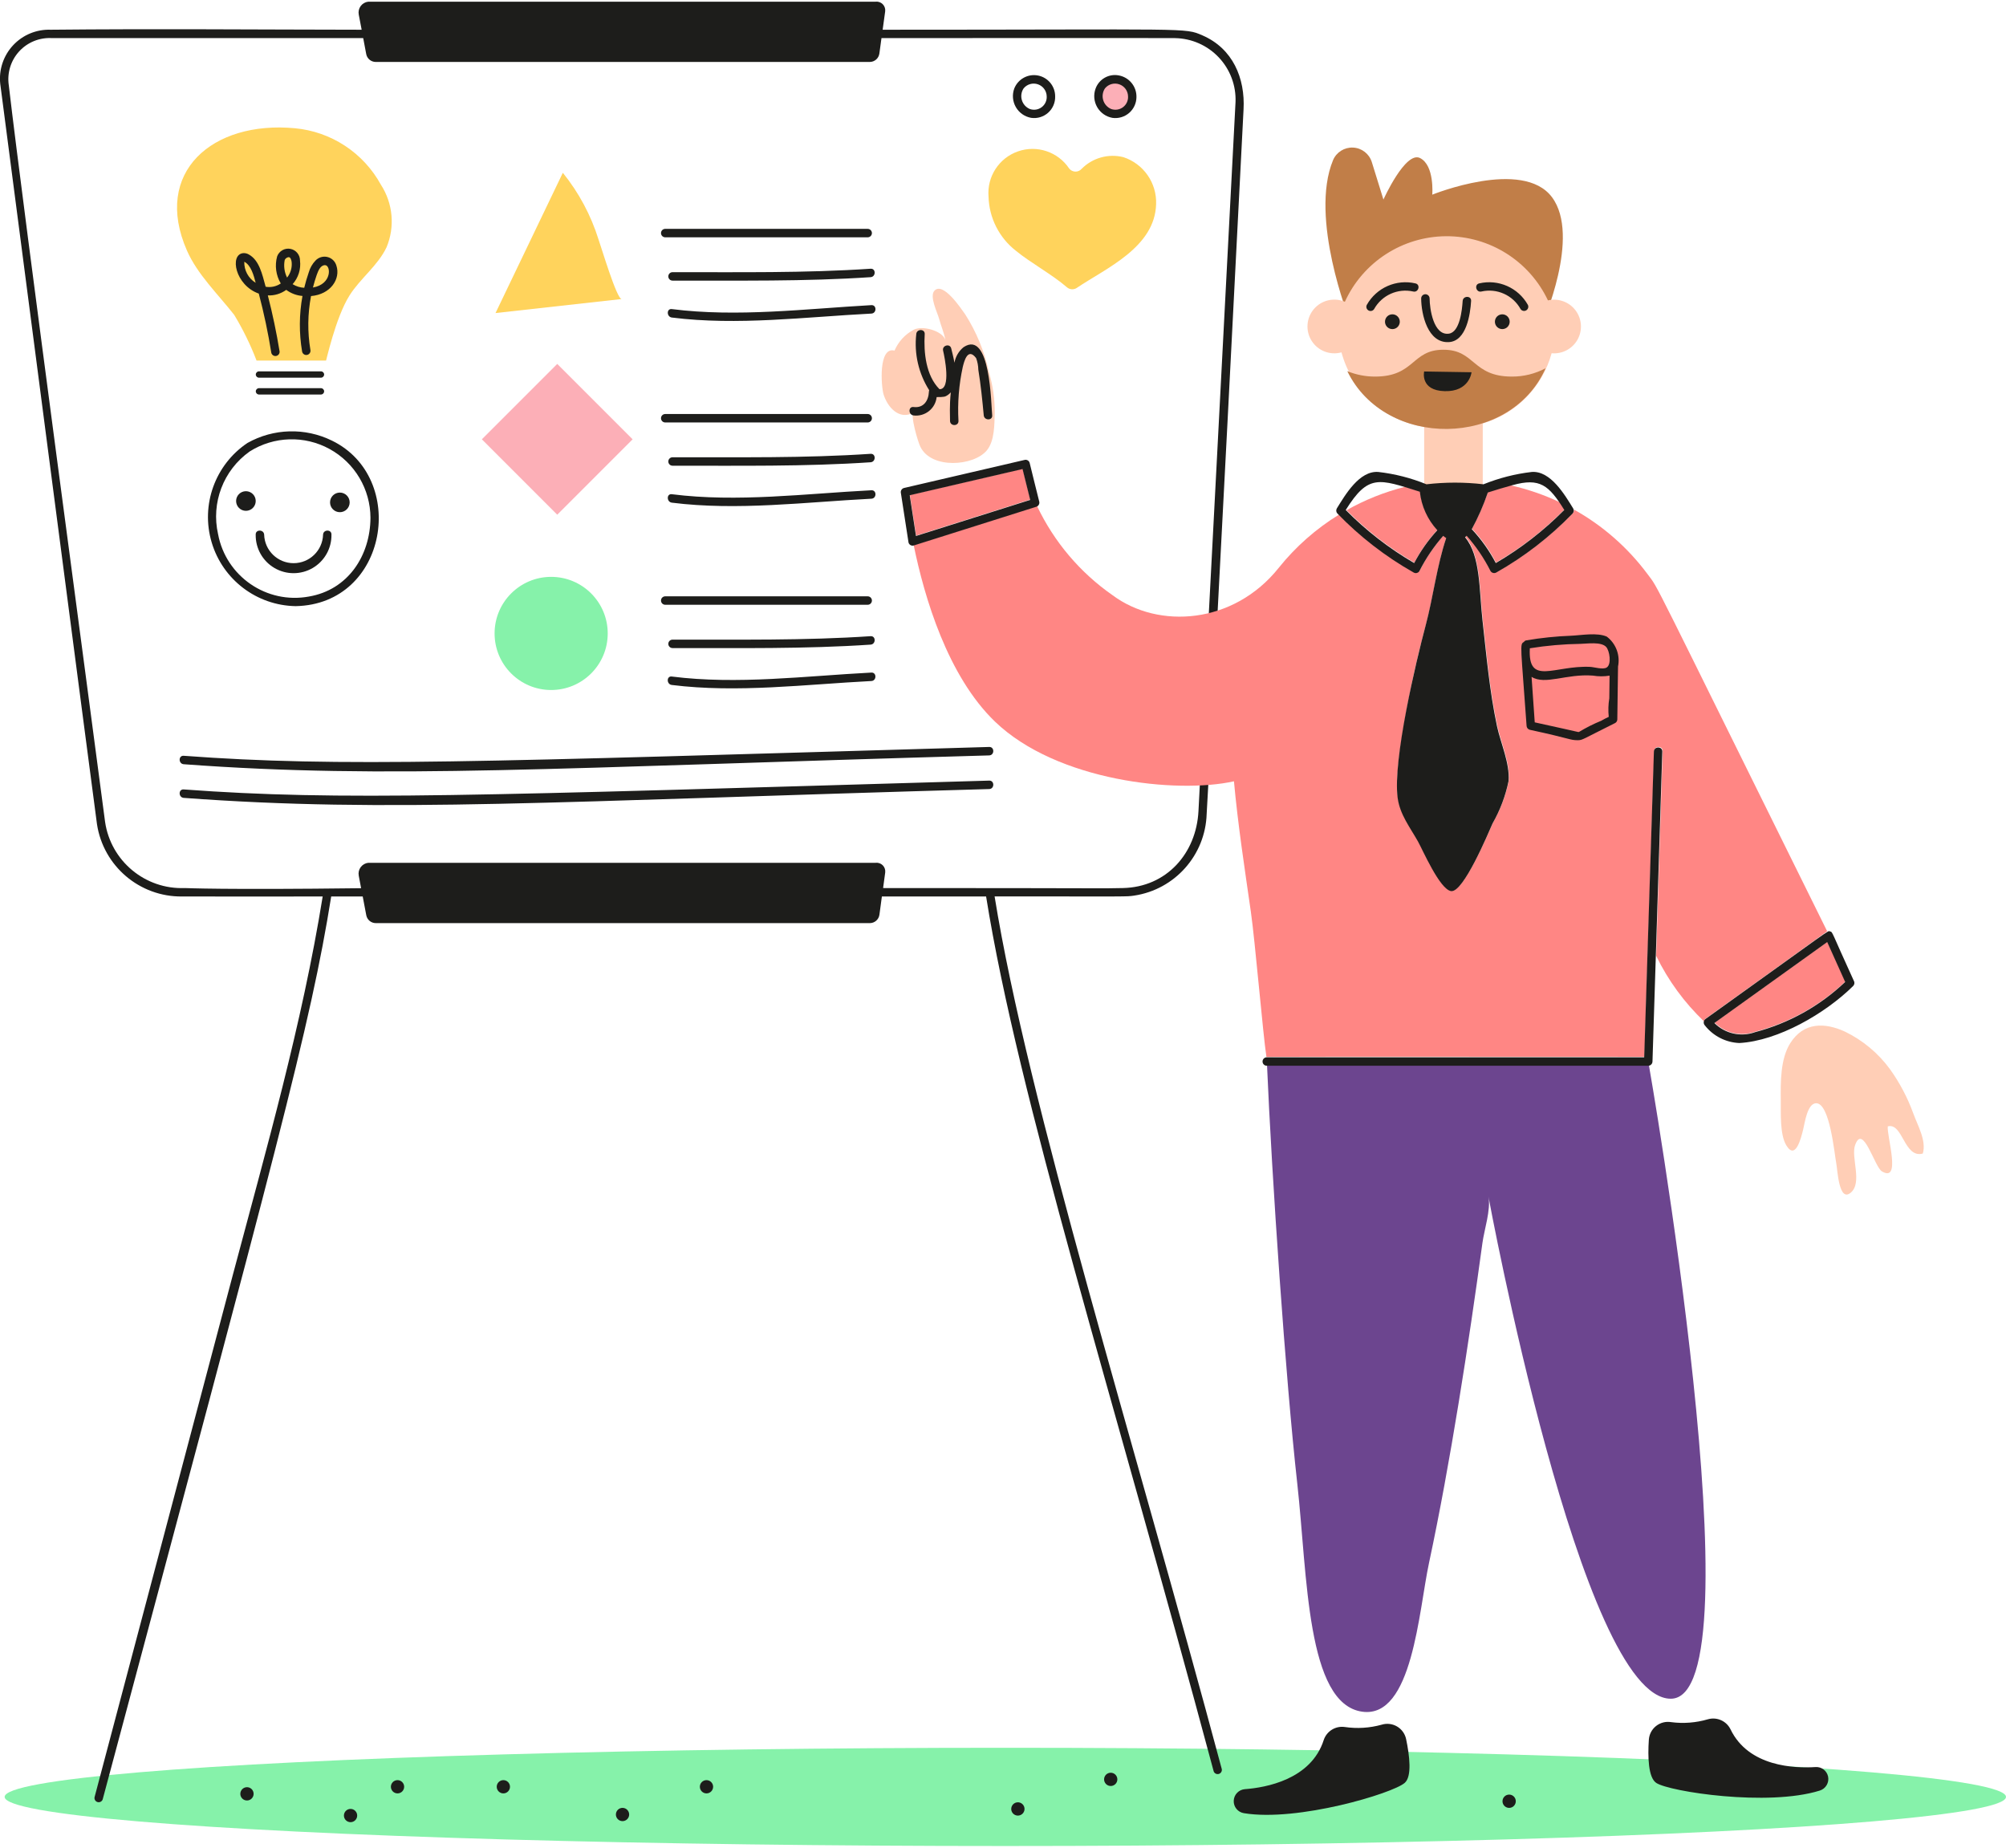
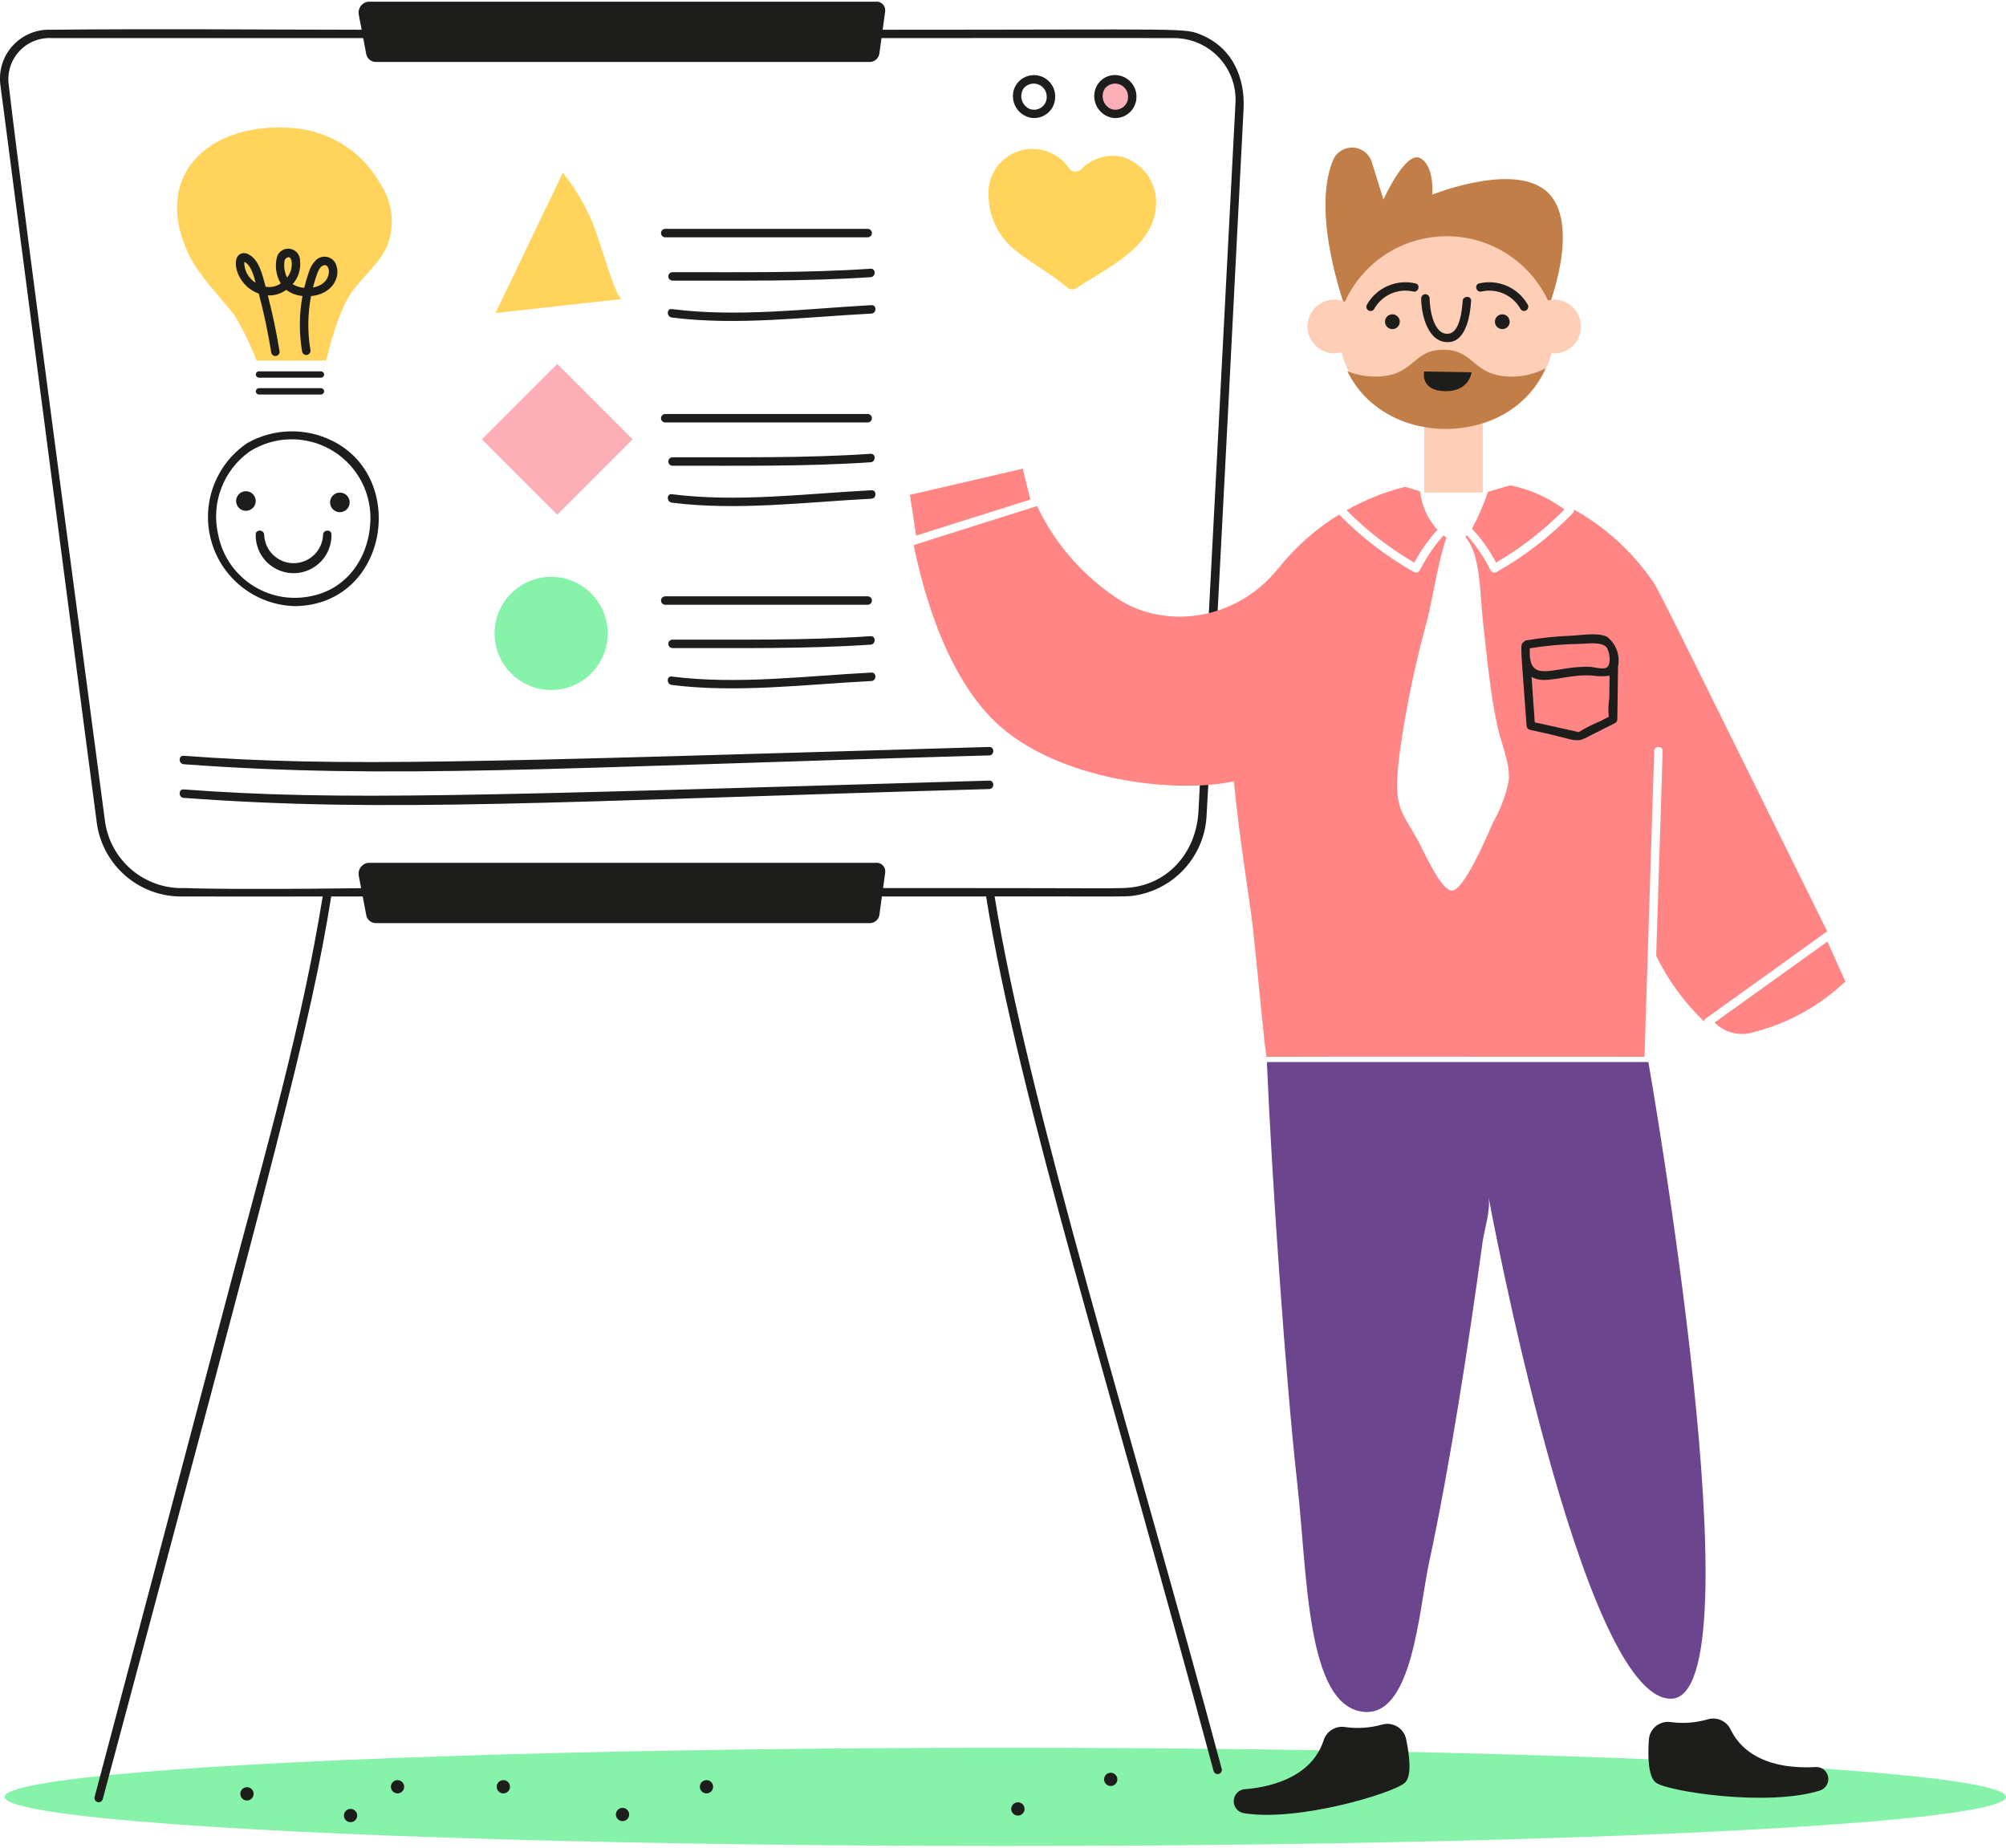
<svg xmlns="http://www.w3.org/2000/svg" width="380px" height="350px" viewBox="0 0 380 350" version="1.1">
  <title>streamline-icon-businessman-keynote@400x400</title>
  <g id="Page-1" stroke="none" stroke-width="1" fill="none" fill-rule="evenodd">
    <g id="streamline-icon-businessman-keynote@400x400" transform="translate(-0.007, 0.307)" fill-rule="nonzero">
      <ellipse id="Oval" fill="#86F2AA" cx="190.447" cy="340.069" rx="189.56" ry="9.304" />
      <circle id="Oval" fill="#1D1D1B" cx="75.311" cy="338.149" r="1.256" />
      <path d="M46.789,338.231 C47.298,338.23 47.758,338.536 47.953,339.006 C48.148,339.476 48.041,340.018 47.681,340.378 C47.322,340.738 46.781,340.846 46.31,340.652 C45.84,340.457 45.533,339.998 45.533,339.489 C45.533,339.156 45.665,338.836 45.9,338.6 C46.136,338.364 46.456,338.231 46.789,338.231 L46.789,338.231 Z" id="Path" fill="#1D1D1B" />
      <circle id="Oval" fill="#1D1D1B" cx="66.413" cy="343.601" r="1.256" />
      <circle id="Oval" fill="#1D1D1B" cx="133.839" cy="338.149" r="1.256" />
      <circle id="Oval" fill="#1D1D1B" cx="95.359" cy="338.149" r="1.256" />
      <circle id="Oval" fill="#1D1D1B" cx="117.933" cy="343.403" r="1.256" />
      <circle id="Oval" fill="#1D1D1B" cx="210.413" cy="336.747" r="1.256" />
      <path d="M192.825,341.093 C193.334,341.093 193.793,341.4 193.988,341.87 C194.182,342.34 194.074,342.882 193.714,343.241 C193.354,343.601 192.812,343.708 192.342,343.513 C191.872,343.317 191.566,342.858 191.567,342.349 C191.567,342.016 191.7,341.696 191.936,341.46 C192.172,341.225 192.492,341.093 192.825,341.093 L192.825,341.093 Z M227.783,6.393 C224.337,4.907 225.917,5.325 167.209,5.325 L167.687,1.847 C167.751,1.344 167.578,0.839 167.219,0.48 C166.859,0.122 166.355,-0.051 165.851,0.013 L69.767,0.013 C69.194,0.076 68.673,0.377 68.331,0.841 C67.989,1.306 67.857,1.893 67.967,2.459 L68.515,5.325 C48.893,5.303 29.247,5.125 9.623,5.325 C6.936,5.223 4.336,6.292 2.499,8.257 C0.662,10.221 -0.231,12.886 0.051,15.561 C0.077,15.847 18.291,155.423 18.377,155.803 C19.582,163.754 26.462,169.602 34.503,169.509 C36.903,169.531 61.133,169.509 61.133,169.509 C57.229,193.709 50.459,217.323 44.167,240.985 C38.415,262.655 20.951,328.753 17.919,340.121 C17.836,340.532 18.086,340.938 18.49,341.05 C18.894,341.162 19.317,340.942 19.457,340.547 C52.561,216.693 58.807,194.145 62.747,169.509 L68.717,169.509 L69.391,173.061 C69.555,173.926 70.311,174.553 71.191,174.555 L164.771,174.555 C165.691,174.555 166.47,173.878 166.597,172.967 L167.063,169.509 L186.807,169.509 C192.887,207.559 210.659,263.397 229.917,335.231 C230.062,335.62 230.481,335.833 230.88,335.722 C231.28,335.611 231.529,335.213 231.453,334.805 C214.627,271.923 194.733,208.671 188.417,169.499 C214.795,169.499 213.207,169.567 214.851,169.343 C222.567,168.184 228.349,161.672 228.587,153.873 C230.113,127.885 235.377,24.231 235.575,20.411 C235.893,14.513 233.557,8.893 227.783,6.393 L227.783,6.393 Z M234.055,19.019 C234.055,19.335 227.055,153.019 227.035,153.343 C226.621,161.327 221.013,167.733 212.717,167.911 C207.497,168.021 212.517,167.911 167.293,167.911 L167.693,164.961 C167.756,164.457 167.582,163.953 167.223,163.595 C166.864,163.237 166.359,163.065 165.855,163.129 L69.767,163.129 C69.194,163.192 68.673,163.493 68.331,163.957 C67.989,164.422 67.857,165.009 67.967,165.575 L68.411,167.941 C42.339,168.263 35.251,167.911 35.001,167.911 C27.508,168.204 21,162.799 19.913,155.379 C17.007,133.065 4.489,40.093 1.675,15.863 C1.322,13.53 2.045,11.162 3.64,9.424 C5.236,7.685 7.532,6.762 9.887,6.913 C12.337,6.894 68.811,6.913 68.811,6.913 L69.381,9.935 C69.546,10.8 70.301,11.426 71.181,11.429 L164.759,11.429 C165.679,11.429 166.459,10.752 166.587,9.841 L166.987,6.913 C166.987,6.913 221.269,6.871 222.597,6.913 C225.733,6.965 228.717,8.278 230.873,10.556 C233.029,12.834 234.176,15.885 234.055,19.019 Z" id="Shape" fill="#1D1D1B" />
      <path d="M126.021,44.645 L164.375,44.645 C164.817,44.645 165.175,44.287 165.175,43.845 C165.175,43.403 164.817,43.045 164.375,43.045 L126.021,43.045 C125.579,43.045 125.221,43.403 125.221,43.845 C125.221,44.287 125.579,44.645 126.021,44.645 Z M127.407,51.249 C126.965,51.249 126.607,51.607 126.607,52.049 C126.607,52.491 126.965,52.849 127.407,52.849 C139.907,52.817 152.449,53.035 164.929,52.195 C165.947,52.123 165.957,50.533 164.929,50.595 C152.455,51.435 139.913,51.233 127.407,51.249 L127.407,51.249 Z M165.081,57.493 C152.625,58.191 139.681,59.819 127.267,58.241 C126.249,58.115 126.267,59.705 127.267,59.841 C139.695,61.409 152.631,59.727 165.081,59.093 C166.099,59.035 166.109,57.441 165.081,57.493 Z M126.021,79.717 L164.375,79.717 C164.817,79.717 165.175,79.359 165.175,78.917 C165.175,78.475 164.817,78.117 164.375,78.117 L126.021,78.117 C125.579,78.117 125.221,78.475 125.221,78.917 C125.221,79.359 125.579,79.717 126.021,79.717 Z M127.407,87.911 C139.907,87.895 152.449,88.097 164.929,87.257 C165.947,87.183 165.957,85.595 164.929,85.657 C152.449,86.499 139.907,86.281 127.407,86.311 C126.965,86.311 126.607,86.669 126.607,87.111 C126.607,87.553 126.965,87.911 127.407,87.911 L127.407,87.911 Z M165.081,92.561 C152.621,93.199 139.681,94.887 127.267,93.309 C126.249,93.185 126.267,94.773 127.267,94.909 C139.695,96.477 152.631,94.795 165.081,94.161 C166.099,94.109 166.109,92.509 165.081,92.561 Z M187.395,141.185 C89.621,144.043 64.455,145.049 34.807,142.857 C33.779,142.783 33.789,144.373 34.807,144.457 C73.627,147.321 104.407,145.141 187.395,142.785 C188.423,142.743 188.423,141.155 187.395,141.185 Z M187.395,147.559 C89.621,150.417 64.455,151.423 34.807,149.231 C33.779,149.159 33.789,150.747 34.807,150.831 C73.627,153.695 104.407,151.515 187.395,149.159 C188.423,149.127 188.423,147.529 187.395,147.559 Z M126.021,114.251 L164.375,114.251 C164.817,114.251 165.175,113.893 165.175,113.451 C165.175,113.009 164.817,112.651 164.375,112.651 L126.021,112.651 C125.579,112.651 125.221,113.009 125.221,113.451 C125.221,113.893 125.579,114.251 126.021,114.251 Z M127.407,122.455 C139.907,122.439 152.449,122.641 164.929,121.801 C165.947,121.727 165.957,120.139 164.929,120.201 C152.449,121.043 139.907,120.825 127.407,120.855 C126.965,120.855 126.607,121.213 126.607,121.655 C126.607,122.097 126.965,122.455 127.407,122.455 Z M127.257,129.441 C139.687,130.995 152.621,129.327 165.071,128.695 C166.089,128.643 166.099,127.043 165.071,127.095 C152.611,127.739 139.671,129.421 127.257,127.843 C126.249,127.719 126.249,129.317 127.257,129.441 Z" id="Shape" fill="#1D1D1B" />
      <path d="M172.369,93.433 C172.769,96.009 173.159,98.573 173.553,101.149 C180.769,98.874 187.982,96.597 195.191,94.317 C194.703,92.365 194.225,90.423 193.737,88.471 C186.616,90.12 179.493,91.774 172.369,93.433 Z M269.007,92.759 C268.068,92.461 267.123,92.177 266.175,91.907 C262.296,92.881 258.566,94.372 255.085,96.341 C258.913,100.201 263.23,103.541 267.927,106.277 C269.11,104.022 270.583,101.931 272.309,100.059 C270.47,98.032 269.315,95.479 269.007,92.759 L269.007,92.759 Z M332.443,195.145 C338.868,193.468 344.763,190.189 349.575,185.613 C348.443,183.091 347.301,180.577 346.175,178.055 L324.797,193.389 C326.794,195.399 329.769,196.083 332.443,195.145 L332.443,195.145 Z" id="Shape" fill="#FF8684" />
      <path d="M323.171,192.601 C349.987,173.401 345.687,176.343 346.149,176.135 C311.689,106.535 314.411,111.557 312.083,108.417 C308.358,103.414 303.616,99.256 298.169,96.217 C298.199,96.46 298.119,96.703 297.951,96.881 C293.692,101.277 288.824,105.039 283.497,108.053 C283.115,108.272 282.628,108.142 282.407,107.761 C281.189,105.355 279.672,103.112 277.893,101.085 C277.797,101.187 277.696,101.284 277.591,101.377 C280.529,104.845 280.269,111.577 280.883,117.023 C281.639,123.721 282.231,130.521 283.633,137.125 C284.319,140.375 286.093,144.175 285.823,147.539 C285.254,150.356 284.234,153.063 282.803,155.555 C281.963,157.445 277.269,168.709 274.943,168.399 C272.793,168.107 269.523,160.517 268.671,159.011 C265.033,152.583 263.693,152.489 265.369,140.749 C266.51,133.079 268.102,125.482 270.135,117.999 C271.517,112.829 272.243,106.733 274.009,101.521 C273.813,101.391 273.622,101.253 273.437,101.107 C271.663,103.125 270.152,105.361 268.943,107.761 C268.716,108.135 268.235,108.263 267.851,108.053 C262.639,105.106 257.868,101.44 253.679,97.161 C249.317,99.839 245.45,103.25 242.247,107.243 C233.701,117.965 219.483,118.913 210.797,112.465 C204.625,108.174 199.682,102.343 196.459,95.551 C196.347,95.591 173.017,102.951 173.087,102.951 C175.121,112.887 179.523,127.751 188.487,136.383 C200.219,147.679 222.947,150.089 233.757,147.691 C234.513,155.955 235.791,164.251 236.957,172.391 C237.747,177.847 239.255,195.605 239.905,199.885 C240.105,199.835 311.729,199.875 311.527,199.875 C311.599,197.715 312.825,159.111 313.365,141.959 C313.397,140.931 314.995,140.931 314.965,141.959 C314.893,144.379 314.073,170.241 313.741,180.759 C316.003,185.411 319.079,189.62 322.825,193.187 C322.83,192.945 322.961,192.722 323.171,192.601 L323.171,192.601 Z" id="Path" fill="#FF8684" />
-       <path d="M278.835,99.839 C280.646,101.756 282.181,103.916 283.395,106.257 C288.145,103.494 292.506,100.11 296.363,96.195 C296.082,95.735 295.792,95.282 295.491,94.835 C292.491,93.416 289.343,92.337 286.103,91.617 C284.683,92.017 283.272,92.436 281.869,92.873 C281.061,95.278 280.046,97.609 278.835,99.839 L278.835,99.839 Z" id="Path" fill="#FF8684" />
+       <path d="M278.835,99.839 C280.646,101.756 282.181,103.916 283.395,106.257 C288.145,103.494 292.506,100.11 296.363,96.195 C292.491,93.416 289.343,92.337 286.103,91.617 C284.683,92.017 283.272,92.436 281.869,92.873 C281.061,95.278 280.046,97.609 278.835,99.839 L278.835,99.839 Z" id="Path" fill="#FF8684" />
      <path d="M255.607,60.157 C255.607,60.157 248.007,40.989 252.521,30.047 C253.157,28.528 254.676,27.57 256.32,27.648 C257.965,27.727 259.385,28.826 259.873,30.399 L262.073,37.491 C262.073,37.491 266.237,28.239 269.009,29.631 C271.781,31.023 271.325,36.567 271.325,36.567 C271.325,36.567 288.435,29.631 293.991,37.033 C299.547,44.435 292.143,61.081 292.143,61.081 C292.143,61.081 290.067,46.971 276.185,46.047 C262.303,45.123 255.607,60.157 255.607,60.157 L255.607,60.157 Z" id="Path" fill="#C17E48" />
      <path d="M293.237,56.595 C289.715,49.128 282.177,44.385 273.92,44.44 C265.664,44.496 258.191,49.341 254.769,56.855 C252.716,55.979 250.332,56.543 248.889,58.246 C247.446,59.949 247.282,62.393 248.484,64.274 C249.686,66.155 251.974,67.033 254.125,66.439 C256.116,73.818 262.248,79.344 269.793,80.559 L269.793,92.987 L280.891,92.987 L280.891,79.905 C287.252,78.035 292.188,73.001 293.933,66.605 C295.939,66.792 297.866,65.777 298.847,64.018 C299.827,62.258 299.676,60.085 298.461,58.478 C297.247,56.871 295.198,56.132 293.237,56.595 L293.237,56.595 Z" id="Path" fill="#FFCEB6" />
      <path d="M286.407,71.027 C278.861,71.027 279.481,65.939 273.439,65.939 C267.363,65.939 268.075,71.027 260.471,71.027 C258.674,71.03 256.893,70.681 255.229,69.999 C262.413,84.809 286.081,84.565 292.793,69.449 C290.828,70.494 288.634,71.037 286.407,71.027 L286.407,71.027 Z" id="Path" fill="#C17E48" />
      <path d="M263.771,59.233 C264.337,59.233 264.848,59.574 265.065,60.097 C265.281,60.62 265.162,61.223 264.761,61.623 C264.361,62.023 263.759,62.143 263.235,61.927 C262.712,61.71 262.371,61.199 262.371,60.633 C262.369,60.261 262.515,59.903 262.778,59.64 C263.041,59.377 263.399,59.23 263.771,59.233 Z M284.589,59.233 C285.362,59.233 285.989,59.86 285.989,60.633 C285.989,61.406 285.362,62.033 284.589,62.033 C283.816,62.033 283.189,61.406 283.189,60.633 C283.189,59.86 283.816,59.233 284.589,59.233 L284.589,59.233 Z M268.151,53.377 C264.512,52.53 260.75,54.188 258.921,57.447 C258.733,57.825 258.871,58.284 259.237,58.496 C259.602,58.708 260.069,58.599 260.303,58.247 C261.76,55.608 264.787,54.249 267.727,54.915 C268.723,55.151 269.149,53.615 268.151,53.377 L268.151,53.377 Z M280.633,54.913 C283.574,54.245 286.602,55.604 288.057,58.245 C288.294,58.589 288.756,58.693 289.117,58.483 C289.478,58.274 289.618,57.822 289.437,57.445 C287.608,54.186 283.847,52.528 280.207,53.375 C279.221,53.615 279.635,55.151 280.633,54.913 L280.633,54.913 Z M269.221,56.231 C269.247,59.273 270.467,64.715 274.465,64.497 C277.797,64.309 278.525,59.243 278.681,56.697 C278.743,55.669 277.155,55.679 277.081,56.697 C276.977,58.327 276.563,62.615 274.465,62.897 C271.557,63.297 270.831,58.183 270.821,56.221 C270.819,55.935 270.665,55.672 270.417,55.531 C270.168,55.389 269.864,55.391 269.617,55.536 C269.37,55.68 269.219,55.945 269.221,56.231 L269.221,56.231 Z M269.783,70.061 L278.763,70.207 C278.763,70.207 278.389,73.915 273.675,73.789 C268.961,73.663 269.783,70.061 269.783,70.061 Z" id="Shape" fill="#1D1D1B" />
      <path d="M312.259,200.865 L239.993,200.865 C240.945,222.995 243.515,260.655 245.757,280.773 C247.685,298.085 247.471,322.491 258.081,323.933 C267.585,325.231 268.749,304.845 270.717,295.703 C274.741,276.893 278.231,254.191 280.829,235.129 C281.163,232.657 282.439,228.857 281.971,226.367 C281.971,226.367 299.509,321.473 316.505,321.473 C333.501,321.473 312.259,200.865 312.259,200.865 L312.259,200.865 Z" id="Path" fill="#6C458F" />
      <path d="M254.759,326.831 C257.086,327.171 259.459,327.023 261.725,326.395 C262.701,326.089 263.761,326.209 264.645,326.725 C265.528,327.241 266.153,328.105 266.367,329.105 C267.031,332.271 267.499,336.207 266.107,337.411 C263.833,339.411 245.819,344.825 235.643,343.153 C234.497,342.971 233.669,341.96 233.714,340.801 C233.758,339.642 234.663,338.699 235.819,338.605 C239.745,338.315 248.373,336.805 250.771,329.271 C251.339,327.603 253.016,326.577 254.759,326.831 L254.759,326.831 Z M323.535,325.367 C321.276,326.029 318.904,326.213 316.569,325.907 C315.561,325.738 314.528,326.003 313.725,326.635 C312.922,327.268 312.423,328.209 312.351,329.229 C312.135,332.459 312.227,336.415 313.765,337.429 C316.297,339.081 334.883,341.947 344.725,338.873 C345.858,338.526 346.542,337.376 346.305,336.215 C346.072,335.106 345.058,334.339 343.927,334.415 C340.001,334.673 331.239,334.383 327.813,327.249 C327.028,325.672 325.229,324.88 323.535,325.367 L323.535,325.367 Z" id="Shape" fill="#1D1D1B" />
-       <path d="M186.947,85.003 C188.443,83.185 188.371,80.039 188.443,77.839 C188.45,75.219 188.072,72.613 187.321,70.103 C186.486,66.251 184.974,62.578 182.857,59.253 C182.099,58.195 178.657,52.971 177.011,54.767 C176.035,55.837 177.583,58.901 177.893,60.043 C178.257,61.393 178.849,62.763 179.093,64.091 C178.479,62.275 174.617,61.309 173.059,62.171 C171.446,63.035 170.176,64.423 169.459,66.107 C166.365,65.297 166.925,72.917 167.383,74.403 C168.129,76.803 170.321,79.365 173.093,77.839 C172.367,78.239 173.933,83.549 174.359,84.329 C176.445,88.613 184.485,87.997 186.947,85.003 L186.947,85.003 Z M349.471,195.093 C345.703,193.367 341.683,193.265 339.141,197.293 C337.251,200.283 337.303,204.717 337.341,208.133 C337.375,210.459 337.141,214.559 338.381,216.635 C340.135,219.565 341.181,215.277 341.581,213.657 C341.891,212.421 342.359,208.725 344.021,208.673 C346.637,208.601 347.499,218.225 347.863,220.115 C348.101,221.349 348.351,227.515 350.605,225.607 C352.859,223.699 350.593,218.921 351.425,216.595 C352.919,212.395 355.109,220.759 356.501,221.579 C360.239,223.801 357.395,214.893 357.613,213.055 C360.487,212.307 360.695,219.171 364.247,218.205 C364.973,215.755 363.247,212.847 362.419,210.531 C361.341,207.58 359.867,204.789 358.037,202.235 C355.811,199.188 352.869,196.735 349.471,195.093 L349.471,195.093 Z" id="Shape" fill="#FFCEB6" />
      <circle id="Oval" fill="#86F2AA" cx="104.413" cy="119.681" r="10.716" />
      <path d="M66.207,55.671 C68.263,52.411 71.555,50.053 73.237,46.523 C74.851,42.638 74.447,38.207 72.157,34.677 C68.838,28.62 62.723,24.611 55.845,23.983 C40.245,22.529 28.899,32.309 35.421,47.157 C37.405,51.673 41.267,55.381 44.371,59.337 C46.039,62.091 47.457,64.988 48.607,67.995 L61.763,67.995 C61.761,68.293 63.535,59.919 66.207,55.671 L66.207,55.671 Z" id="Path" fill="#FFD35C" />
      <path d="M63.733,50.013 C63.503,49.199 62.852,48.573 62.03,48.375 C61.208,48.177 60.343,48.438 59.767,49.057 C59.171,49.68 58.736,50.439 58.501,51.269 C58.169,52.235 57.877,53.211 57.639,54.207 C56.86,54.169 56.102,53.933 55.439,53.521 C56.525,52.303 57.035,50.677 56.839,49.057 C56.852,47.971 56.082,47.033 55.015,46.833 C53.947,46.633 52.89,47.23 52.509,48.247 C52.027,49.982 52.275,51.839 53.195,53.387 C52.357,53.959 51.329,54.183 50.329,54.009 C49.667,51.597 49.129,49.027 47.173,47.915 C46.841,47.709 46.451,47.614 46.061,47.645 C43.461,47.917 44.549,53.723 49.031,55.307 C50.009,59.014 50.802,62.767 51.407,66.553 C51.519,66.944 51.906,67.188 52.307,67.122 C52.708,67.055 52.995,66.699 52.975,66.293 C52.391,62.714 51.646,59.163 50.743,55.651 C51.991,55.703 53.22,55.333 54.231,54.601 C55.127,55.268 56.192,55.668 57.305,55.755 C56.668,59.229 56.644,62.788 57.233,66.271 C57.308,66.707 57.721,67 58.157,66.925 C58.593,66.851 58.886,66.437 58.811,66.001 C58.241,62.613 58.28,59.15 58.925,55.775 C62.681,55.453 64.553,52.493 63.733,50.013 L63.733,50.013 Z M46.281,49.275 C47.549,49.909 48.081,51.875 48.439,53.263 C47.059,52.415 46.236,50.895 46.281,49.275 L46.281,49.275 Z M54.389,52.275 C53.872,51.242 53.715,50.066 53.943,48.933 C54.085,48.639 54.367,48.439 54.691,48.403 C55.047,48.403 55.199,48.941 55.251,49.295 C55.371,50.364 55.061,51.436 54.389,52.275 L54.389,52.275 Z M59.289,54.155 C59.489,53.355 59.725,52.577 59.995,51.799 C60.287,50.985 60.701,49.919 61.575,49.919 C62.701,49.919 62.951,53.519 59.289,54.155 L59.289,54.155 Z M49.063,71.235 L60.807,71.235 C61.139,71.235 61.407,70.966 61.407,70.635 C61.407,70.304 61.139,70.035 60.807,70.035 L49.063,70.035 C48.732,70.035 48.463,70.304 48.463,70.635 C48.463,70.966 48.732,71.235 49.063,71.235 L49.063,71.235 Z M49.063,74.423 L60.807,74.423 C61.139,74.423 61.407,74.154 61.407,73.823 C61.407,73.492 61.139,73.223 60.807,73.223 L49.063,73.223 C48.732,73.223 48.463,73.492 48.463,73.823 C48.463,74.154 48.732,74.423 49.063,74.423 L49.063,74.423 Z M198.287,17.949 C198.331,18.753 197.969,19.524 197.323,20.005 C196.678,20.485 195.834,20.61 195.077,20.337 C194.354,20.027 193.806,19.412 193.581,18.658 C193.356,17.904 193.478,17.089 193.913,16.433 C194.568,15.633 195.652,15.326 196.629,15.665 C197.606,16.003 198.268,16.915 198.287,17.949 C198.327,18.967 199.925,18.983 199.887,17.949 C199.893,16.02 198.526,14.36 196.631,13.995 C194.737,13.631 192.851,14.666 192.141,16.459 C191.715,17.619 191.824,18.908 192.439,19.979 C193.053,21.051 194.111,21.796 195.327,22.013 C196.494,22.185 197.676,21.831 198.557,21.046 C199.437,20.262 199.924,19.128 199.887,17.949 C199.887,17.507 199.529,17.149 199.087,17.149 C198.645,17.149 198.287,17.507 198.287,17.949 L198.287,17.949 Z" id="Shape" fill="#1D1D1B" />
      <path d="M214.493,17.949 C214.555,18.825 214.242,19.687 213.631,20.318 C213.021,20.95 212.171,21.293 211.293,21.261 C210.341,21.249 209.442,20.822 208.832,20.091 C208.221,19.361 207.96,18.4 208.117,17.461 C208.318,15.756 209.828,14.514 211.539,14.645 C213.251,14.776 214.554,16.234 214.493,17.949 L214.493,17.949 Z" id="Path" fill="#FCAFB7" />
      <path d="M211.919,13.973 C210.049,13.626 208.201,14.679 207.547,16.465 C207.121,17.625 207.23,18.914 207.845,19.986 C208.461,21.058 209.519,21.802 210.735,22.019 C211.875,22.178 213.028,21.838 213.9,21.086 C214.771,20.335 215.277,19.244 215.287,18.093 C215.338,16.076 213.906,14.325 211.919,13.973 Z M210.485,20.337 C209.762,20.027 209.214,19.412 208.989,18.657 C208.765,17.903 208.887,17.088 209.323,16.433 C209.977,15.632 211.062,15.325 212.039,15.664 C213.016,16.003 213.677,16.915 213.695,17.949 C213.739,18.753 213.377,19.524 212.731,20.005 C212.086,20.485 211.242,20.61 210.485,20.337 L210.485,20.337 Z M62.883,83.155 C57.801,80.662 51.818,80.829 46.883,83.601 C40.753,87.714 38.004,95.332 40.097,102.412 C42.189,109.492 48.638,114.392 56.019,114.511 C73.525,114.163 77.315,90.167 62.883,83.155 L62.883,83.155 Z M58.521,112.693 C50.518,114.163 42.831,108.889 41.321,100.893 C39.961,94.939 42.321,88.751 47.301,85.215 C51.89,82.314 57.694,82.135 62.452,84.75 C67.211,87.364 70.173,92.358 70.185,97.787 C70.139,104.979 65.913,111.435 58.521,112.693 L58.521,112.693 Z" id="Shape" fill="#1D1D1B" />
      <circle id="Oval" fill="#1D1D1B" cx="46.591" cy="94.597" r="1.858" />
      <circle id="Oval" fill="#1D1D1B" cx="64.387" cy="94.857" r="1.858" />
      <path d="M61.207,100.971 C61.108,103.982 58.639,106.372 55.626,106.372 C52.614,106.372 50.144,103.982 50.045,100.971 C49.993,99.953 48.393,99.943 48.445,100.971 C48.402,103.563 49.76,105.977 51.998,107.285 C54.235,108.594 57.005,108.594 59.243,107.285 C61.48,105.977 62.838,103.563 62.795,100.971 C62.851,99.943 61.253,99.943 61.207,100.971 L61.207,100.971 Z" id="Path" fill="#1D1D1B" />
      <path d="M93.875,58.993 L106.625,32.423 C109.659,36.178 111.956,40.473 113.395,45.081 C113.821,46.213 116.853,56.439 117.777,56.335 L93.875,58.993 Z" id="Path" fill="#FFD35C" />
      <polygon id="Path" fill="#FCAFB7" points="91.287 82.909 105.567 68.629 119.845 82.909 105.565 97.189" />
      <path d="M202.107,54.103 C202.633,54.566 203.405,54.617 203.987,54.227 C209.519,50.493 218.787,46.559 219.011,38.353 C219.154,34.344 216.631,30.722 212.821,29.465 C209.981,28.749 206.974,29.586 204.911,31.665 C204.613,32.014 204.174,32.21 203.715,32.2 C203.256,32.19 202.826,31.975 202.543,31.613 C200.426,28.446 196.436,27.112 192.84,28.369 C189.244,29.625 186.953,33.155 187.269,36.951 C187.378,40.977 189.287,44.741 192.469,47.209 C195.223,49.473 199.309,51.679 202.107,54.103 L202.107,54.103 Z" id="Path" fill="#FFD35C" />
-       <path d="M267.807,108.147 C268.189,108.366 268.676,108.236 268.897,107.855 C270.109,105.456 271.62,103.219 273.393,101.199 C273.573,101.351 273.764,101.49 273.963,101.615 C272.199,106.827 271.471,112.923 270.089,118.093 C268.229,125.045 263.819,143.667 264.763,150.809 C265.179,153.977 267.079,156.353 268.625,159.105 C269.477,160.611 272.749,168.201 274.897,168.491 C277.233,168.803 281.917,157.537 282.757,155.647 C284.182,153.152 285.202,150.447 285.779,147.633 C286.039,144.269 284.273,140.469 283.579,137.219 C282.179,130.619 281.579,123.819 280.829,117.117 C280.203,111.571 280.489,104.947 277.537,101.469 C277.643,101.378 277.744,101.281 277.839,101.179 C279.624,103.202 281.142,105.446 282.355,107.855 C282.582,108.228 283.062,108.357 283.445,108.147 C288.774,105.136 293.641,101.374 297.897,96.975 C298.148,96.716 298.198,96.323 298.021,96.009 C296.421,93.423 293.743,88.833 290.173,89.093 C287.033,89.458 283.956,90.244 281.025,91.429 C277.437,91.01 273.813,91.01 270.225,91.429 C267.301,90.234 264.226,89.448 261.087,89.093 C257.505,88.833 254.849,93.413 253.239,96.009 C253.062,96.323 253.113,96.716 253.363,96.975 C257.617,101.373 262.482,105.135 267.807,108.147 L267.807,108.147 Z M296.327,96.289 C292.464,100.196 288.104,103.578 283.359,106.349 C282.139,104.015 280.607,101.856 278.807,99.933 C280.021,97.71 281.039,95.386 281.849,92.987 C283.404,92.488 284.969,92.022 286.543,91.587 C291.721,90.157 293.417,91.599 296.331,96.293 L296.327,96.289 Z M268.967,92.841 C269.263,95.563 270.425,98.119 272.281,100.131 C270.555,102.003 269.082,104.094 267.899,106.349 C263.151,103.587 258.791,100.208 254.931,96.299 C259.207,89.459 261.207,90.385 268.971,92.841 L268.967,92.841 Z M195.057,87.381 C195.004,87.175 194.871,87 194.687,86.894 C194.503,86.788 194.284,86.761 194.079,86.819 C186.459,88.602 178.843,90.374 171.229,92.135 C170.811,92.258 170.564,92.688 170.667,93.111 C171.146,96.227 171.627,99.346 172.111,102.467 C172.228,102.89 172.663,103.139 173.087,103.027 C180.833,100.576 188.575,98.13 196.313,95.687 C196.729,95.561 196.974,95.133 196.873,94.711 C196.271,92.271 195.647,89.833 195.057,87.381 L195.057,87.381 Z M193.707,88.543 C194.195,90.495 194.673,92.437 195.159,94.389 C187.943,96.664 180.731,98.941 173.523,101.221 C173.123,98.645 172.733,96.081 172.339,93.507 C179.462,91.866 186.585,90.211 193.707,88.543 Z M351.185,185.493 C346.849,176.035 347.209,176.215 346.657,176.127 C346.189,175.961 347.637,175.127 323.129,192.677 C322.922,192.807 322.783,193.023 322.751,193.266 C322.719,193.509 322.796,193.754 322.963,193.933 C324.548,195.946 326.934,197.164 329.493,197.267 C336.805,196.867 345.761,191.697 351.049,186.467 C351.312,186.212 351.368,185.811 351.185,185.493 L351.185,185.493 Z M332.413,195.231 C329.738,196.167 326.762,195.485 324.761,193.477 L346.139,178.141 C347.271,180.665 348.413,183.177 349.539,185.701 C344.727,190.275 338.832,193.553 332.407,195.227 L332.413,195.231 Z M313.307,142.057 C312.777,159.209 311.543,197.823 311.469,199.973 L239.973,199.973 C239.531,199.973 239.173,200.331 239.173,200.773 C239.173,201.215 239.531,201.573 239.973,201.573 L312.239,201.573 C312.677,201.564 313.03,201.211 313.039,200.773 C313.579,183.619 314.825,144.477 314.898,142.057 C314.937,141.029 313.339,141.029 313.307,142.057 L313.307,142.057 Z M182.545,65.451 C181.629,66.192 181.013,67.24 180.811,68.401 C180.625,67.363 180.375,66.401 180.199,65.691 C179.959,64.691 178.423,65.119 178.661,66.117 C178.943,67.299 180.219,73.477 177.977,73.415 C175.401,70.841 174.965,66.459 175.177,62.981 C175.239,61.953 173.641,61.963 173.577,62.981 C173.155,66.701 174.02,70.453 176.027,73.613 C175.993,73.696 175.976,73.784 175.975,73.873 C175.891,75.647 174.937,77.029 173.057,76.789 C172.039,76.665 172.057,78.265 173.057,78.389 C174.101,78.518 175.153,78.222 175.977,77.568 C176.801,76.914 177.328,75.957 177.439,74.911 C178.839,74.911 179.049,74.869 179.589,74.495 C180.609,73.797 179.789,73.021 179.973,79.437 C180.003,80.465 181.603,80.465 181.573,79.437 C181.379,76.011 181.652,72.574 182.383,69.221 C182.623,68.255 183.297,65.389 184.917,67.529 C185.178,68.237 185.319,68.984 185.333,69.739 C185.799,72.595 186.091,75.481 186.359,78.367 C186.453,79.385 188.053,79.385 187.959,78.367 C187.747,76.467 187.673,62.071 182.545,65.451 L182.545,65.451 Z M285.885,339.633 C286.394,339.632 286.854,339.938 287.049,340.409 C287.244,340.879 287.137,341.421 286.777,341.781 C286.417,342.141 285.875,342.248 285.405,342.053 C284.935,341.858 284.628,341.398 284.629,340.889 C284.63,340.196 285.192,339.634 285.885,339.633 Z" id="Shape" fill="#1D1D1B" />
      <path d="M289.157,120.989 C288.957,121.011 288.78,121.127 288.679,121.301 C287.853,121.701 288.121,122.101 289.189,137.157 C289.194,137.512 289.429,137.823 289.769,137.925 C297.849,139.669 297.319,139.897 298.875,139.907 C299.827,139.907 299.759,139.733 305.977,136.647 C306.224,136.508 306.377,136.247 306.377,135.963 C306.419,132.619 306.471,129.285 306.513,125.943 C306.951,123.804 306.124,121.604 304.385,120.283 C302.537,119.463 299.557,120.035 297.585,120.117 C294.76,120.224 291.945,120.516 289.157,120.989 L289.157,120.989 Z M299.103,138.351 C298.469,138.285 301.141,138.803 290.735,136.523 L290.135,127.905 C292.677,129.521 296.711,127.285 301.735,127.667 C302.786,127.847 303.859,127.85 304.911,127.677 C304.891,129.109 304.871,130.543 304.859,131.965 C304.669,133.129 304.634,134.312 304.755,135.485 C304.268,135.703 303.793,135.949 303.333,136.221 C301.869,136.818 300.455,137.53 299.103,138.351 L299.103,138.351 Z M304.253,122.225 C304.917,122.923 305.333,125.549 304.357,126.139 C303.651,126.575 302.021,126.057 301.243,126.015 C294.407,125.693 289.419,129.693 289.807,122.493 C292.995,121.979 296.215,121.699 299.443,121.653 C300.651,121.633 303.287,121.209 304.253,122.225 L304.253,122.225 Z" id="Shape" fill="#1D1D1B" />
    </g>
  </g>
</svg>